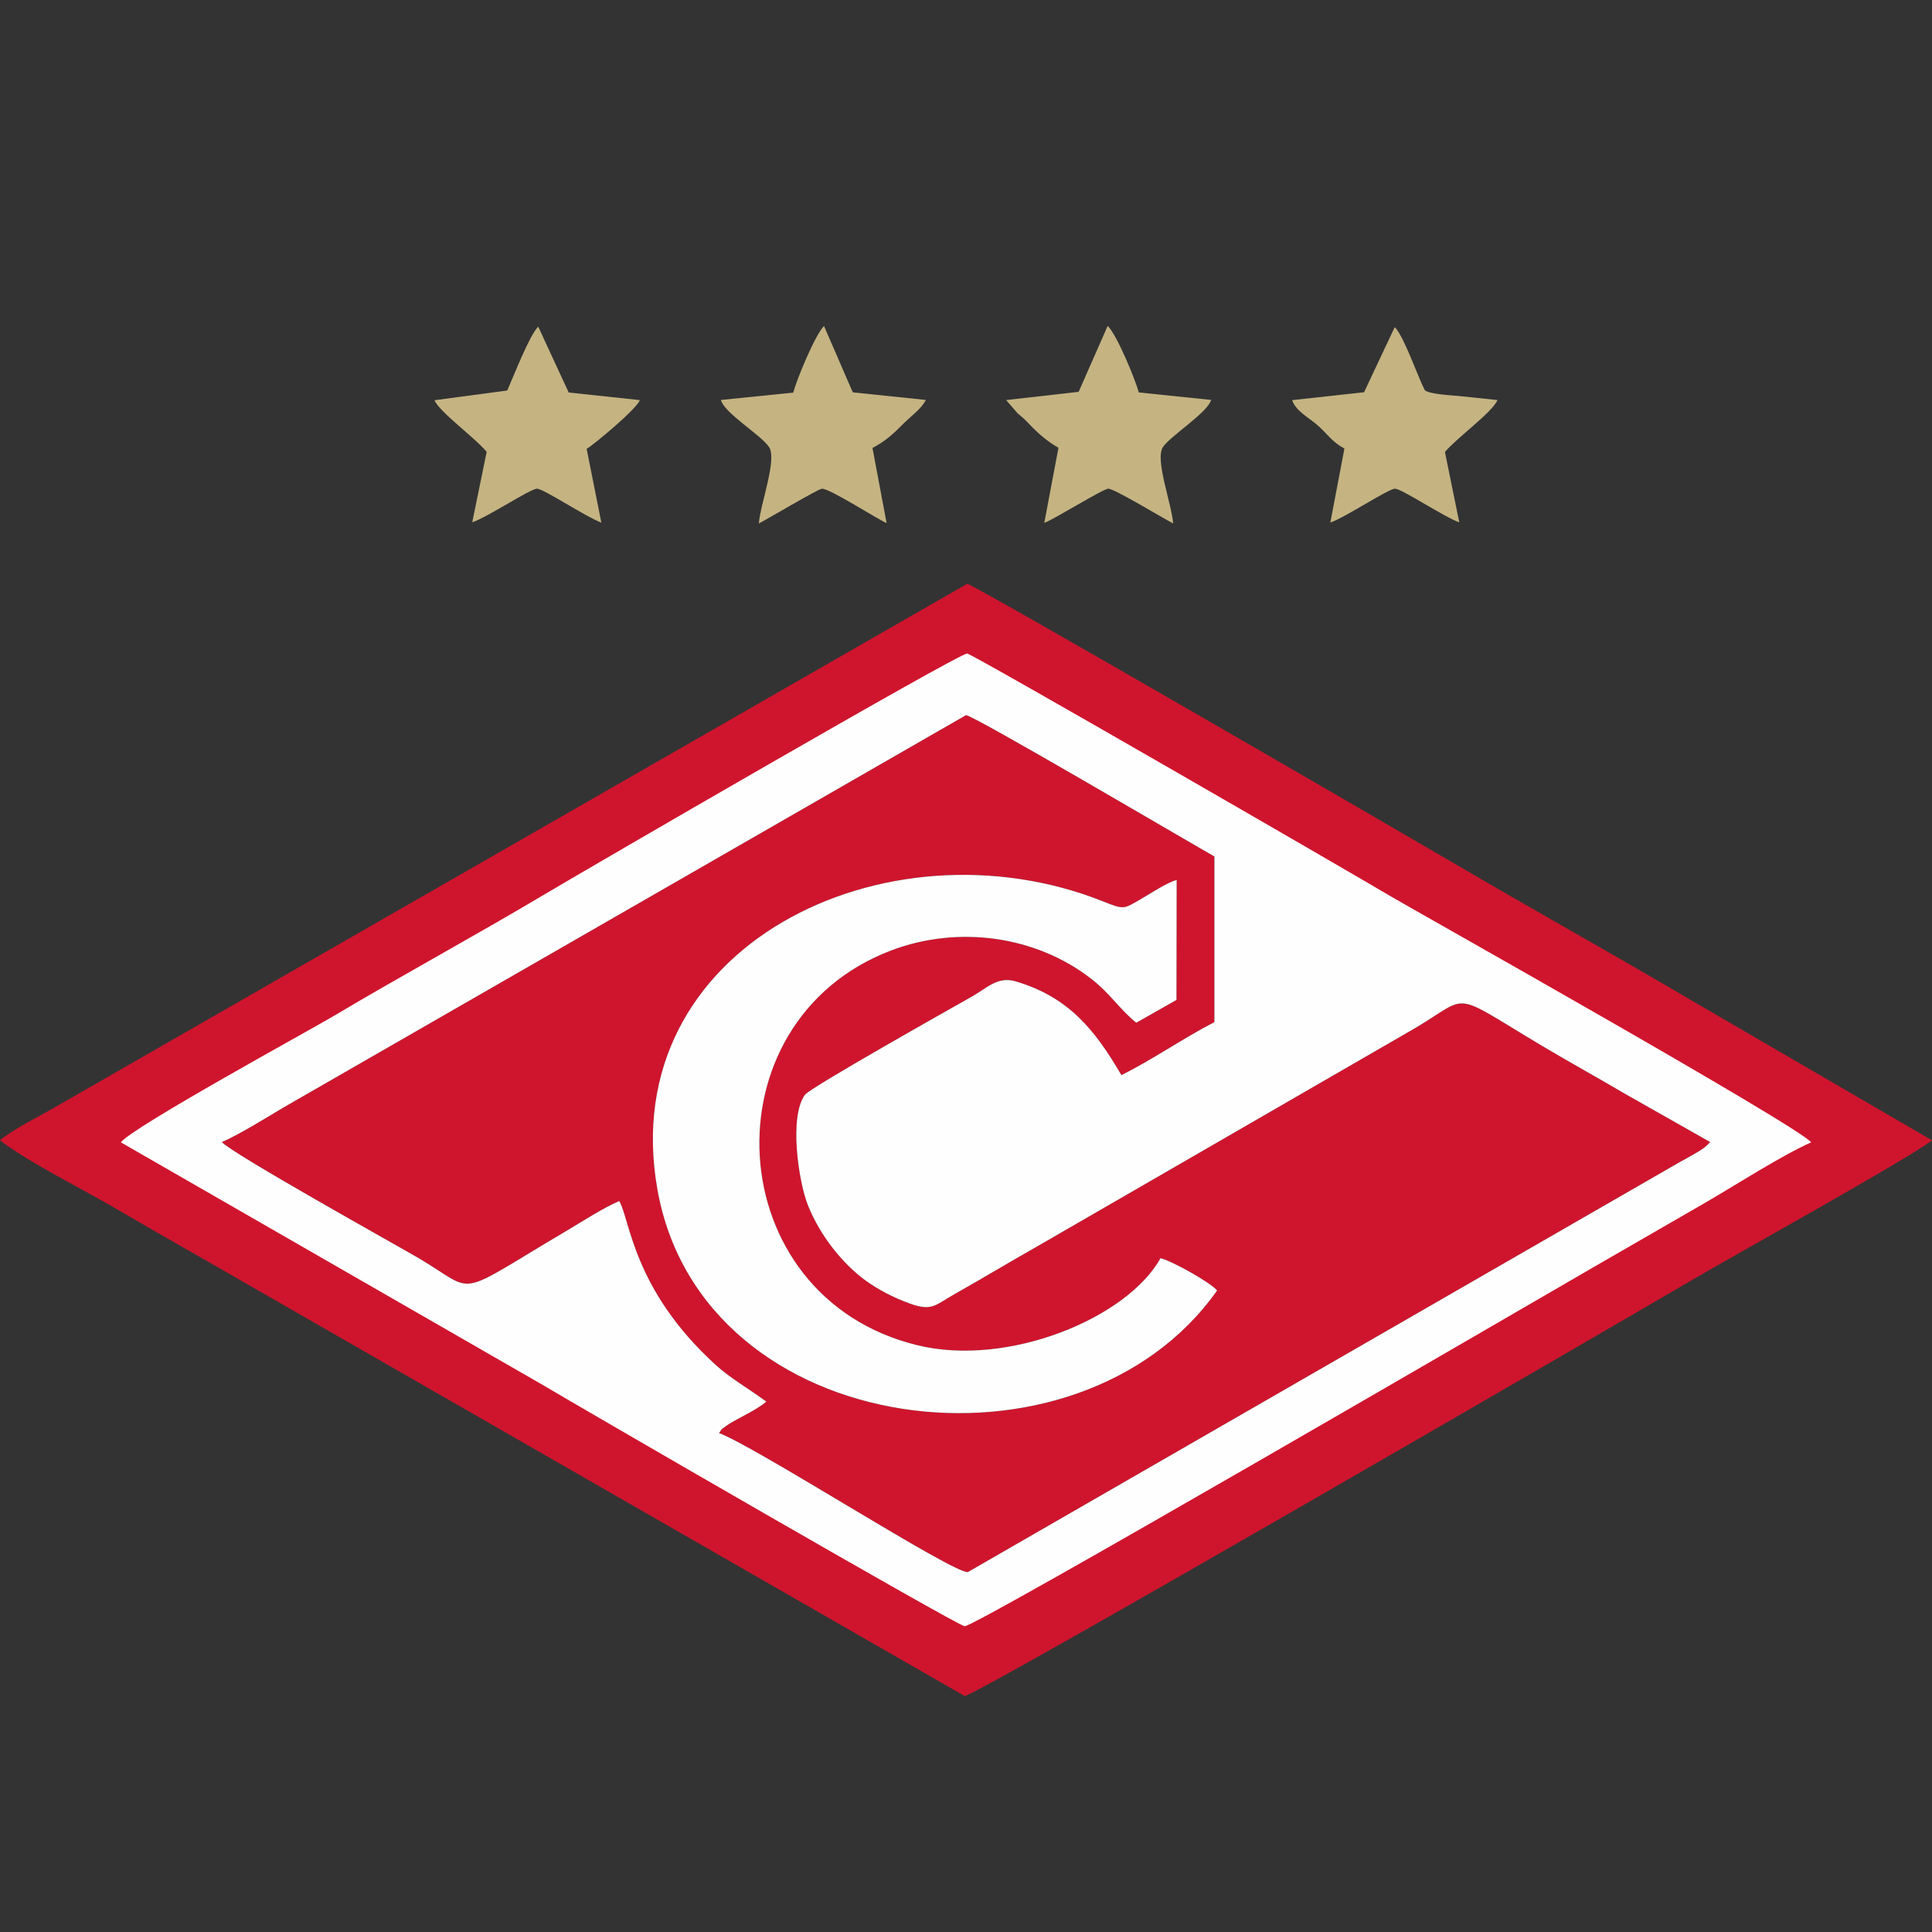
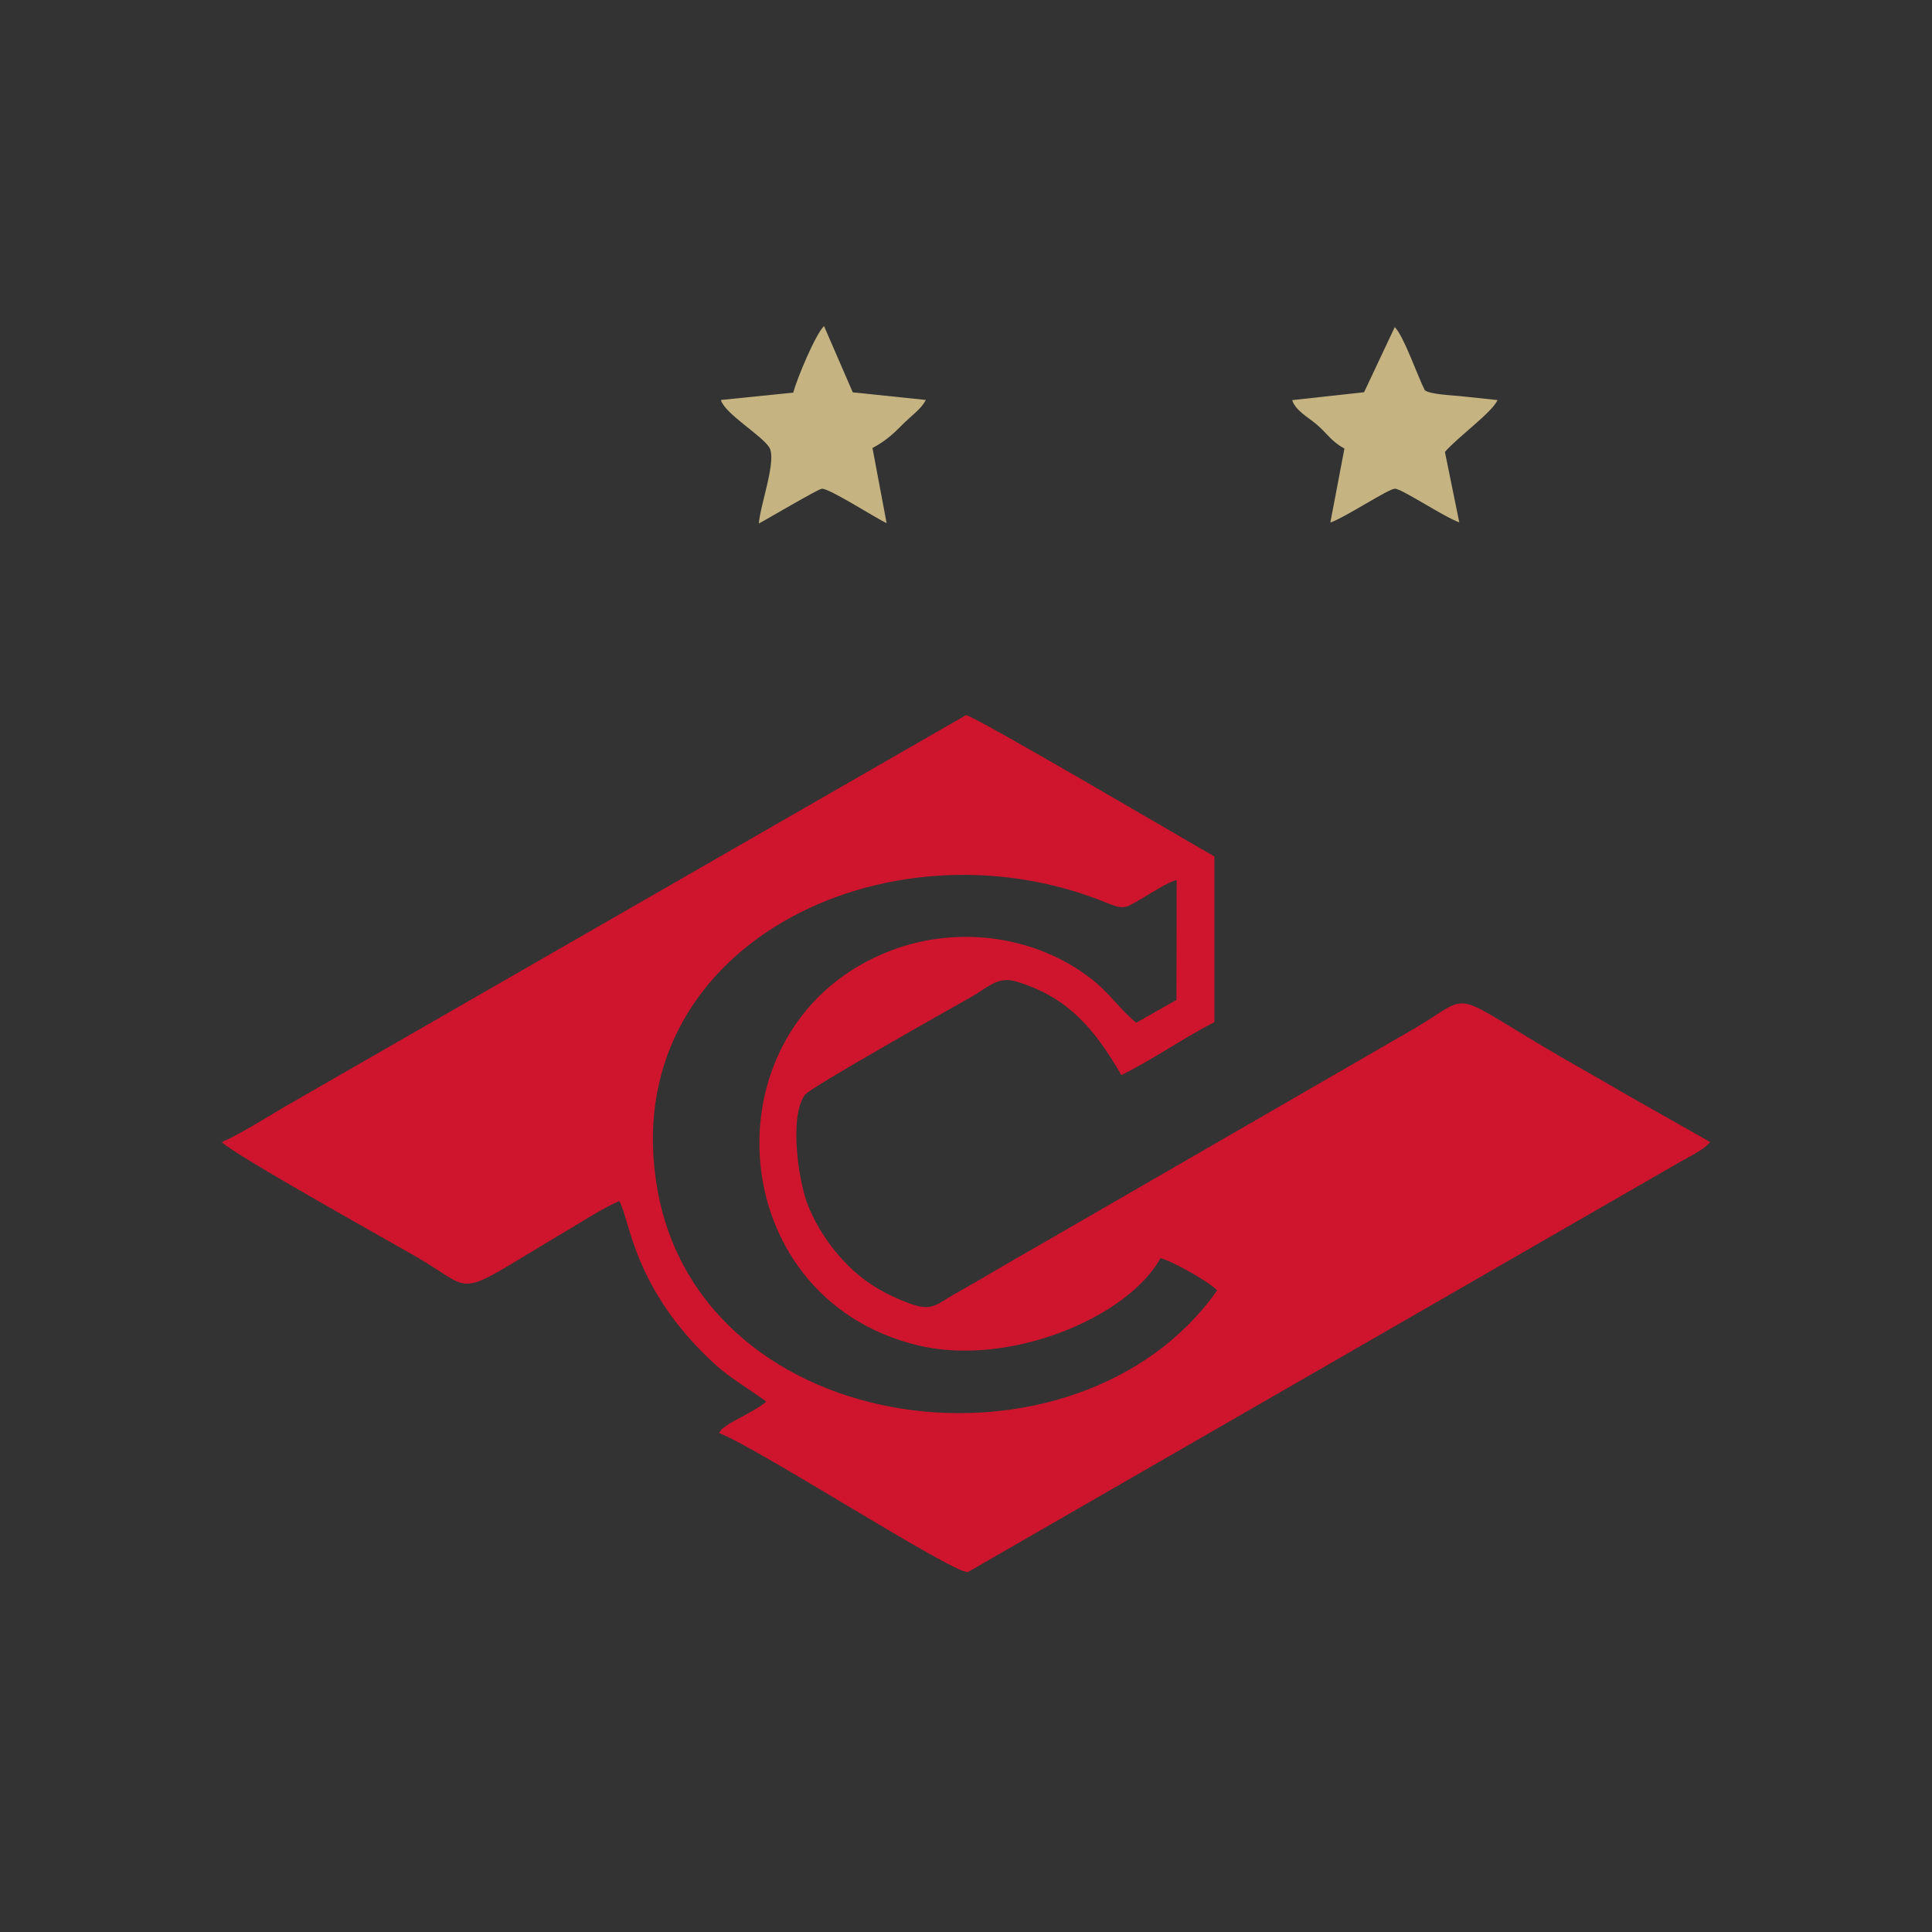
<svg xmlns="http://www.w3.org/2000/svg" xml:space="preserve" width="1000px" height="1000px" version="1.1" style="shape-rendering:geometricPrecision; text-rendering:geometricPrecision; image-rendering:optimizeQuality; fill-rule:evenodd; clip-rule:evenodd" viewBox="0 0 1000 1000">
  <rect x="0" y="0" width="1000" height="1000" fill="#333333" stroke="none" />
  <defs>
    <style type="text/css">
   
    .fil0 {fill:none}
    .fil3 {fill:#C5B482}
    .fil1 {fill:#CF152D}
    .fil2 {fill:#FEFEFE}
   
  </style>
  </defs>
  <g id="Слой_x0020_1">
    <rect class="fil0" width="1000" height="1000" />
  </g>
  <g id="Слой_x0020_1_0">
 </g>
  <g id="Слой_x0020_1_1">
    <rect class="fil0" x="-4755.82" y="-2119.14" width="1856.82" height="1856.82" />
    <g id="_2796357680480">
      <path class="fil1" d="M629.97 667.95c-71.85,102 -266.6,78.65 -289.71,-52.36 -22.21,-125.9 118.63,-193.59 230.64,-149.05 11.03,4.39 10.53,4.1 20,-1.4 4.89,-2.84 13,-8.27 18.14,-9.67l-0.1 62.09 -20.82 11.81c-8.84,-7.19 -13.31,-14.93 -23.18,-22.64 -28.83,-22.49 -69.23,-27.91 -103.79,-14.73 -96.55,36.82 -89.08,179.39 13.82,204.32 47.05,11.41 108.55,-14.15 125.7,-45.1 6.22,1.53 25.96,12.68 29.3,16.73zm-515.16 -76.81c6.16,6.52 91.53,53.98 101.75,59.99 31.28,18.41 16.88,21.24 77.49,-14.55 8.77,-5.19 17.36,-10.9 26.45,-14.94 5.65,9.37 6.97,45.62 49.73,84.65 7.8,7.11 17.38,12.52 26.4,19.16 -5,4.53 -16.78,9.55 -20.77,12.6 -3.43,2.62 -1.35,0.53 -3.69,3.7 19.19,7.09 121.47,73.03 128.82,71.94l368.32 -212.12c3.38,-1.9 4.97,-2.66 8.37,-4.69 4.11,-2.46 5.03,-3.1 7.52,-5.75l-43.74 -24.78c-15.04,-8.85 -28.71,-16.33 -43.42,-25.1 -47.84,-28.52 -36.48,-26.44 -65.25,-9.29l-195.48 112.91c-14.87,8.39 -28.55,16.69 -43.45,25.09 -9.86,5.56 -11.41,8.98 -23.26,4.63 -8.59,-3.16 -16.15,-7.14 -22.58,-11.8 -11.42,-8.28 -23.26,-22.61 -29.76,-38.75 -4.93,-12.22 -10,-45.99 -1.61,-57.39 2.77,-3.77 75.21,-44.49 86.3,-50.77 8.17,-4.63 13.44,-10.72 22.95,-7.88 27.37,8.19 40.9,25.12 54.53,48.47 16.22,-8.04 32.16,-19.21 48.14,-27.42l0 -85.75c-14.19,-8.02 -124.76,-73.14 -128.57,-73.14l-352.8 202.8c-9.1,5.38 -23.34,14.31 -32.39,18.18z" />
-       <path class="fil2" d="M114.81 591.14c9.05,-3.87 23.29,-12.8 32.39,-18.18l352.8 -202.8c3.81,0 114.38,65.12 128.57,73.14l0 85.75c-15.98,8.21 -31.92,19.38 -48.14,27.42 -13.63,-23.35 -27.16,-40.28 -54.53,-48.47 -9.51,-2.84 -14.78,3.25 -22.95,7.88 -11.09,6.28 -83.53,47 -86.3,50.77 -8.39,11.4 -3.32,45.17 1.61,57.39 6.5,16.14 18.34,30.47 29.76,38.75 6.43,4.66 13.99,8.64 22.58,11.8 11.85,4.35 13.4,0.93 23.26,-4.63 14.9,-8.4 28.58,-16.7 43.45,-25.09l195.48 -112.91c28.77,-17.15 17.41,-19.23 65.25,9.29 14.71,8.77 28.38,16.25 43.42,25.1l43.74 24.78c-2.49,2.65 -3.41,3.29 -7.52,5.75 -3.4,2.03 -4.99,2.79 -8.37,4.69l-368.32 212.12c-7.35,1.09 -109.63,-64.85 -128.82,-71.94 2.34,-3.17 0.26,-1.08 3.69,-3.7 3.99,-3.05 15.77,-8.07 20.77,-12.6 -9.02,-6.64 -18.6,-12.05 -26.4,-19.16 -42.76,-39.03 -44.08,-75.28 -49.73,-84.65 -9.09,4.04 -17.68,9.75 -26.45,14.94 -60.61,35.79 -46.21,32.96 -77.49,14.55 -10.22,-6.01 -95.59,-53.47 -101.75,-59.99zm-64.81 1.36c43.41,24.5 445.26,258.82 450,258.82 4.69,0 406.68,-234.34 450,-258.82 -6.23,-5.4 -18.75,-11.91 -26.85,-16.45l-84.81 -48.99c-46.51,-26.08 -333.11,-194.32 -338.34,-194.32 -6.2,0 -352.57,203.74 -422.1,242.72 -8.47,4.75 -21.45,11.47 -27.9,17.04z" />
-       <path class="fil2" d="M629.97 667.95c-3.34,-4.05 -23.08,-15.2 -29.3,-16.73 -17.15,30.95 -78.65,56.51 -125.7,45.1 -102.9,-24.93 -110.37,-167.5 -13.82,-204.32 34.56,-13.18 74.96,-7.76 103.79,14.73 9.87,7.71 14.34,15.45 23.18,22.64l20.82 -11.81 0.1 -62.09c-5.14,1.4 -13.25,6.83 -18.14,9.67 -9.47,5.5 -8.97,5.79 -20,1.4 -112.01,-44.54 -252.85,23.15 -230.64,149.05 23.11,131.01 217.86,154.36 289.71,52.36z" />
-       <path class="fil3" d="M262.56 202.12l-37.65 5.04c2.47,6.1 21.12,19.5 26.99,26.73l-7.47 36.44c8.15,-2.72 30.1,-17.44 33.57,-17.38 3.43,0.06 25.61,14.82 33.25,17.55l-7.61 -38.2c3.36,-1.79 26.34,-20.98 27.51,-25.21l-36.79 -3.93 -15.77 -34.08c-4.38,4.1 -12.88,25.94 -16.03,33.04z" />
-       <path class="fil3" d="M558.31 202.81l-37.53 4.26 5.88 6.8c3.37,2.87 3.11,2.55 6.67,6.26 4.3,4.47 9.08,8.55 14.53,11.64l-7.34 38.89c5.46,-2.08 30.27,-17.56 33.12,-17.72 2.88,-0.16 28.39,15.33 33.59,18.01 -0.79,-10.21 -9.55,-33.1 -5.3,-39.54 3.78,-5.74 23.17,-17.83 24.93,-24.41l-37.42 -3.87c-2,-7.3 -11.46,-29.99 -16.1,-34.45l-15.03 34.13z" />
      <path class="fil3" d="M706.04 203.03l-37.19 4.07c1.45,5.19 8.59,9.18 12.2,12.22 6.29,5.29 7.6,8.84 14.82,12.87l-7.29 38.28c7.8,-2.7 30,-17.46 33.42,-17.52 3.47,-0.05 25.39,14.64 33.32,17.42l-7.43 -36.43c6.11,-7.29 24.72,-20.68 27.2,-26.87 -6.45,-0.67 -13.15,-1.42 -19.37,-2.04 -4.06,-0.41 -16.06,-0.95 -18.28,-3.11 -3.68,-7.17 -10.81,-27.95 -15.52,-32.61l-15.88 33.72z" />
      <path class="fil3" d="M410.58 203.21l-37.44 3.82c1.85,6.91 20.82,18.12 24.93,24.37 4.25,6.46 -4.49,29.35 -5.3,39.55 4.18,-2.15 30.52,-17.77 32.61,-17.98 3.71,-0.37 27.93,15.26 33.53,17.79l-7.32 -38.88c5.71,-3.02 9.93,-6.46 14.3,-10.91 6.45,-6.57 10.59,-8.78 13.33,-13.96l-37.82 -3.93 -14.89 -34.33c-4.51,4.44 -13.93,27.08 -15.93,34.46z" />
    </g>
-     <path class="fil1" d="M62.55 591.27c6.24,-8.07 97.85,-58.07 109.4,-64.95 36.64,-21.81 73.3,-41.6 110.12,-63.53 21.21,-12.63 214.43,-124.84 218.53,-124.52 2.86,0.22 199.14,113.67 218.64,125.32 9.92,5.94 211.64,119.18 218.21,127.68 -16.1,7.25 -38.45,21.77 -55.04,31.38 -18.27,10.57 -36.55,21.06 -55.06,31.76 -43.53,25.18 -322.64,187.71 -328.05,187.32 -3.81,-0.27 -198.15,-112.82 -219.2,-125.36l-217.55 -125.1zm-62.55 -1.04c15.05,11.54 42.59,25.11 61.07,35.97 21.19,12.45 42.25,24.23 63.2,36.35l375.01 215.29c5.36,0.37 340.68,-194.26 375.12,-214.5 22.98,-13.51 112.69,-63.17 125.6,-73.11l-123.71 -71.96c-42.18,-24.88 -83.06,-47.54 -124.84,-72.09 -23.54,-13.83 -247.43,-143.75 -250.83,-144.01l-469.67 269.49c-8.39,5.01 -24.23,12.77 -30.95,18.57z" />
  </g>
</svg>